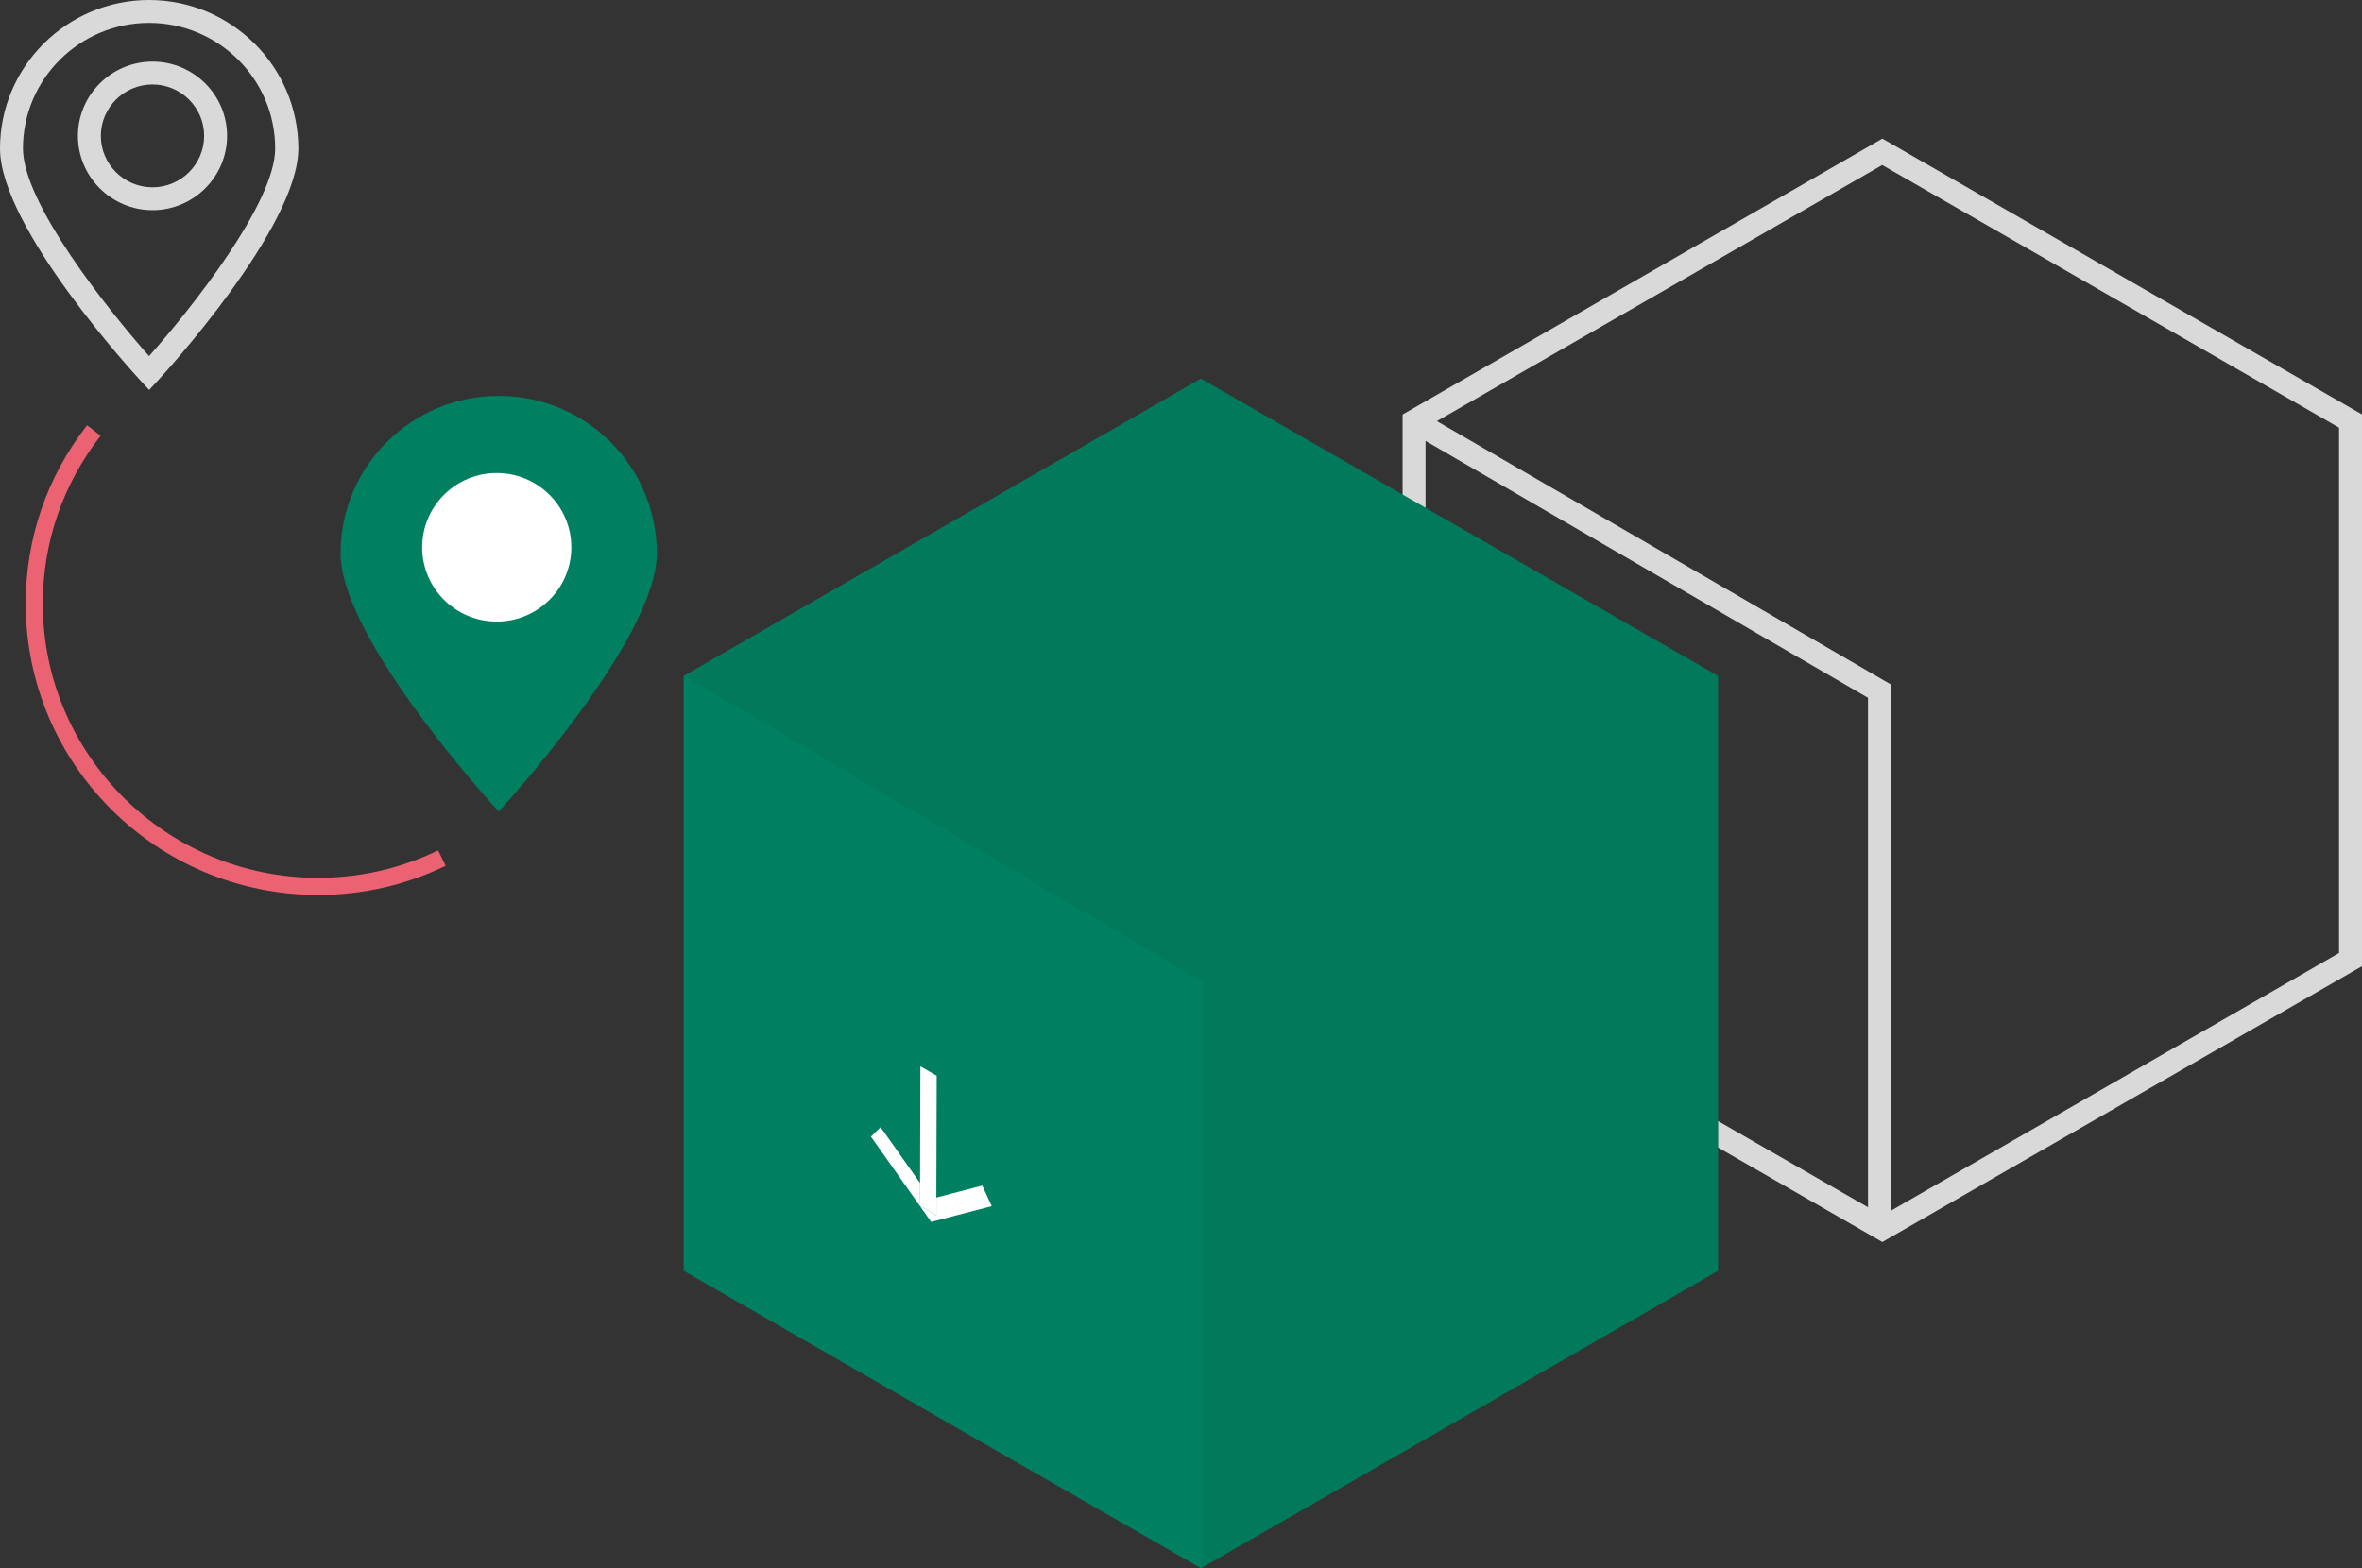
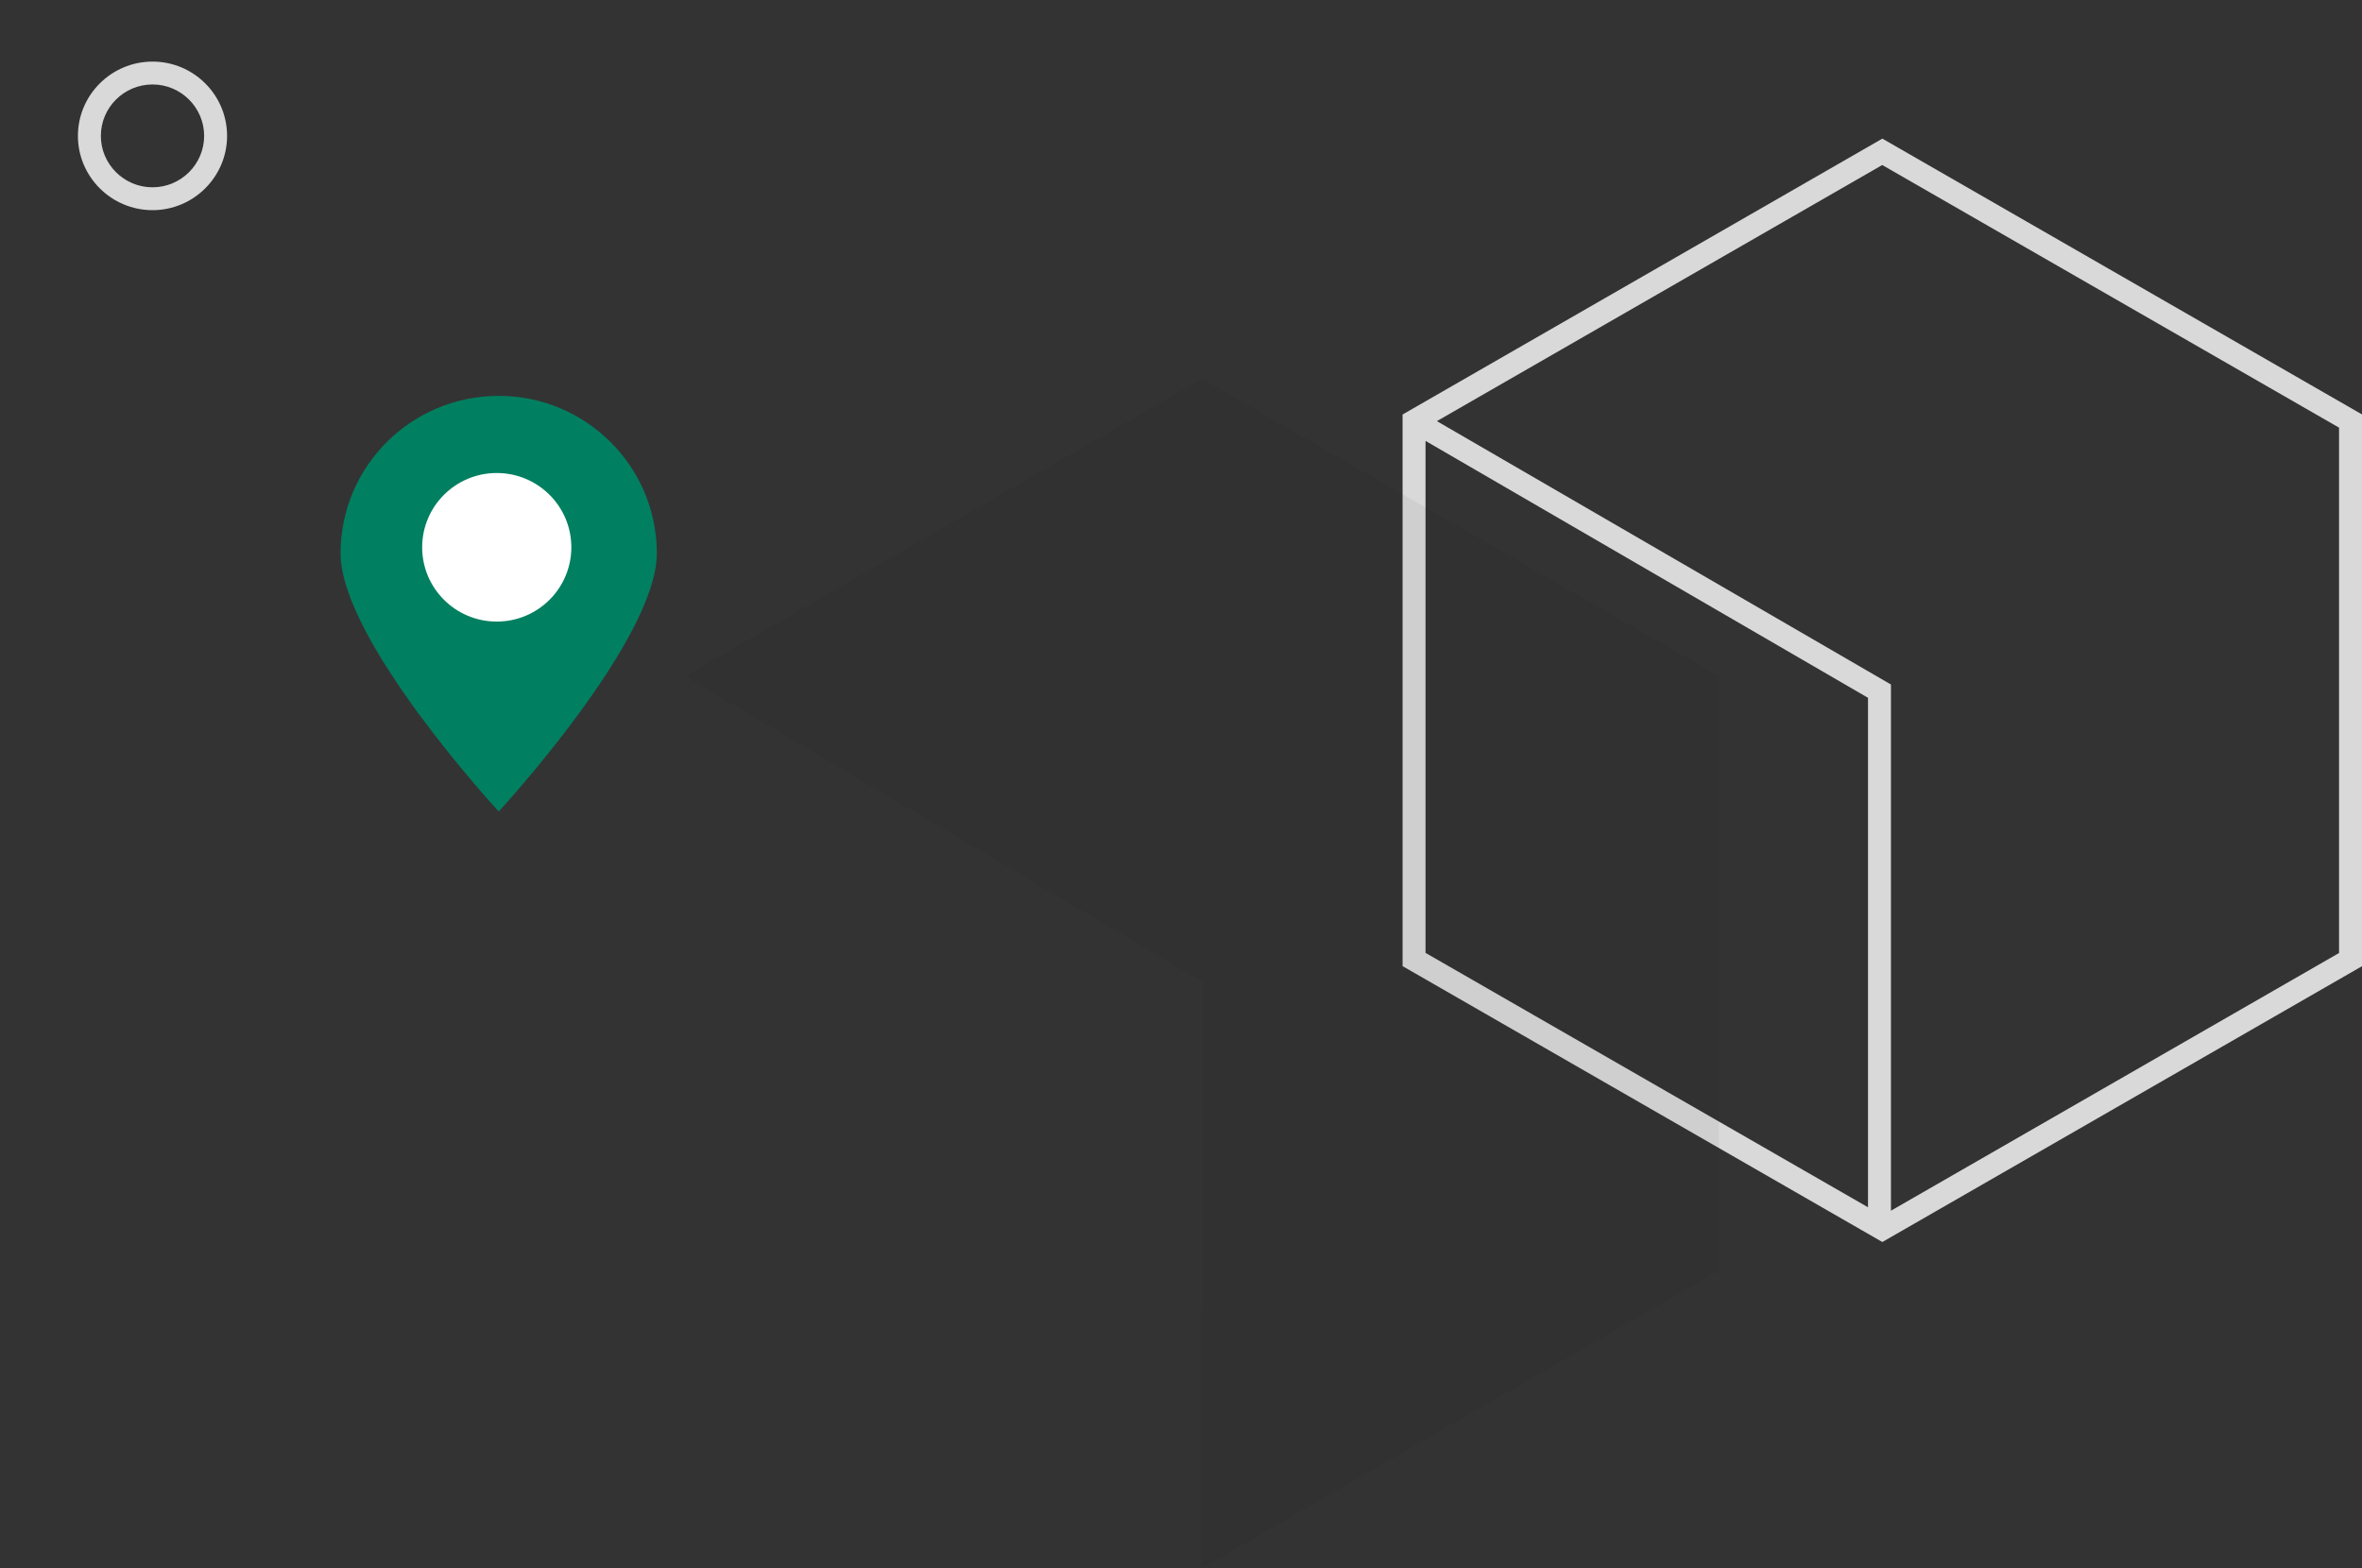
<svg xmlns="http://www.w3.org/2000/svg" width="262" height="174" viewBox="0 0 262 174" fill="none">
  <rect x="0" y="0" width="262" height="174" fill="#333333" stroke="none" />
  <g clip-path="url(#clip0)">
-     <path d="M16.534 0C7.421 0 0 7.392 0 16.471C0 25.258 14.969 41.563 15.605 42.248L16.547 43.262L17.489 42.248C18.125 41.563 33.094 25.258 33.094 16.471C33.081 7.392 25.66 0 16.534 0ZM16.534 39.509C11.901 34.285 2.546 22.519 2.546 16.471C2.546 8.787 8.821 2.536 16.534 2.536C24.247 2.536 30.523 8.787 30.523 16.471C30.535 22.519 21.18 34.285 16.534 39.509Z" fill="#D9D9D9" />
    <path d="M16.916 6.834C12.359 6.834 8.643 10.537 8.643 15.076C8.643 19.615 12.359 23.317 16.916 23.317C21.473 23.317 25.189 19.615 25.189 15.076C25.189 10.537 21.485 6.834 16.916 6.834ZM16.916 20.782C13.759 20.782 11.188 18.22 11.188 15.076C11.188 11.931 13.759 9.37 16.916 9.37C20.073 9.37 22.644 11.931 22.644 15.076C22.644 18.22 20.073 20.782 16.916 20.782Z" fill="#D9D9D9" />
    <path d="M72.857 61.394C72.857 71.043 55.318 90.037 55.318 90.037C55.318 90.037 37.778 71.056 37.778 61.394C37.778 51.732 45.631 43.922 55.318 43.922C65.004 43.922 72.857 51.745 72.857 61.394Z" fill="#008060" />
    <path d="M55.101 68.963C59.67 68.963 63.374 65.274 63.374 60.722C63.374 56.17 59.67 52.48 55.101 52.48C50.532 52.48 46.828 56.17 46.828 60.722C46.828 65.274 50.532 68.963 55.101 68.963Z" fill="white" />
-     <path d="M35.283 99.293C17.4 99.293 2.851 84.8 2.851 66.986C2.851 59.733 5.206 52.886 9.661 47.18L11.163 48.347C6.975 53.723 4.748 60.164 4.748 66.986C4.748 83.748 18.443 97.391 35.27 97.391C39.941 97.391 44.434 96.364 48.597 94.348L49.437 96.059C45.007 98.202 40.247 99.293 35.283 99.293Z" fill="#EB6272" />
    <path d="M208.796 15.38L155.579 45.988V107.192L208.796 137.8L262.013 107.192V45.988L208.796 15.38ZM158.124 48.917L207.205 77.421V133.946L158.124 105.721V48.917ZM259.454 105.734L209.75 134.326V75.924L209.699 75.937L209.712 75.924L159.384 46.724L208.783 18.309L259.454 47.447V105.734Z" fill="#D9D9D9" />
-     <path d="M190.581 74.999L133.215 42.007L75.835 74.999V140.995L133.215 174L190.581 140.995V74.999Z" fill="#008060" />
    <path opacity="0.05" d="M190.658 75.024L133.317 42.045L75.976 75.024L133.38 108.942L133.317 173.962L190.658 140.983V75.024Z" fill="black" />
-     <path d="M103.901 119.352L103.863 132.868V134.846L102.056 133.806V131.258L102.094 118.312L103.901 119.352Z" fill="white" />
-     <path d="M108.954 131.537L110.011 133.819L103.29 135.569L96.608 126.11L97.677 125.057L102.056 131.258V133.806L103.863 134.846V132.868L108.954 131.537Z" fill="white" />
  </g>
  <defs>
    <clipPath id="clip0">
      <rect width="262" height="174" fill="white" />
    </clipPath>
  </defs>
</svg>